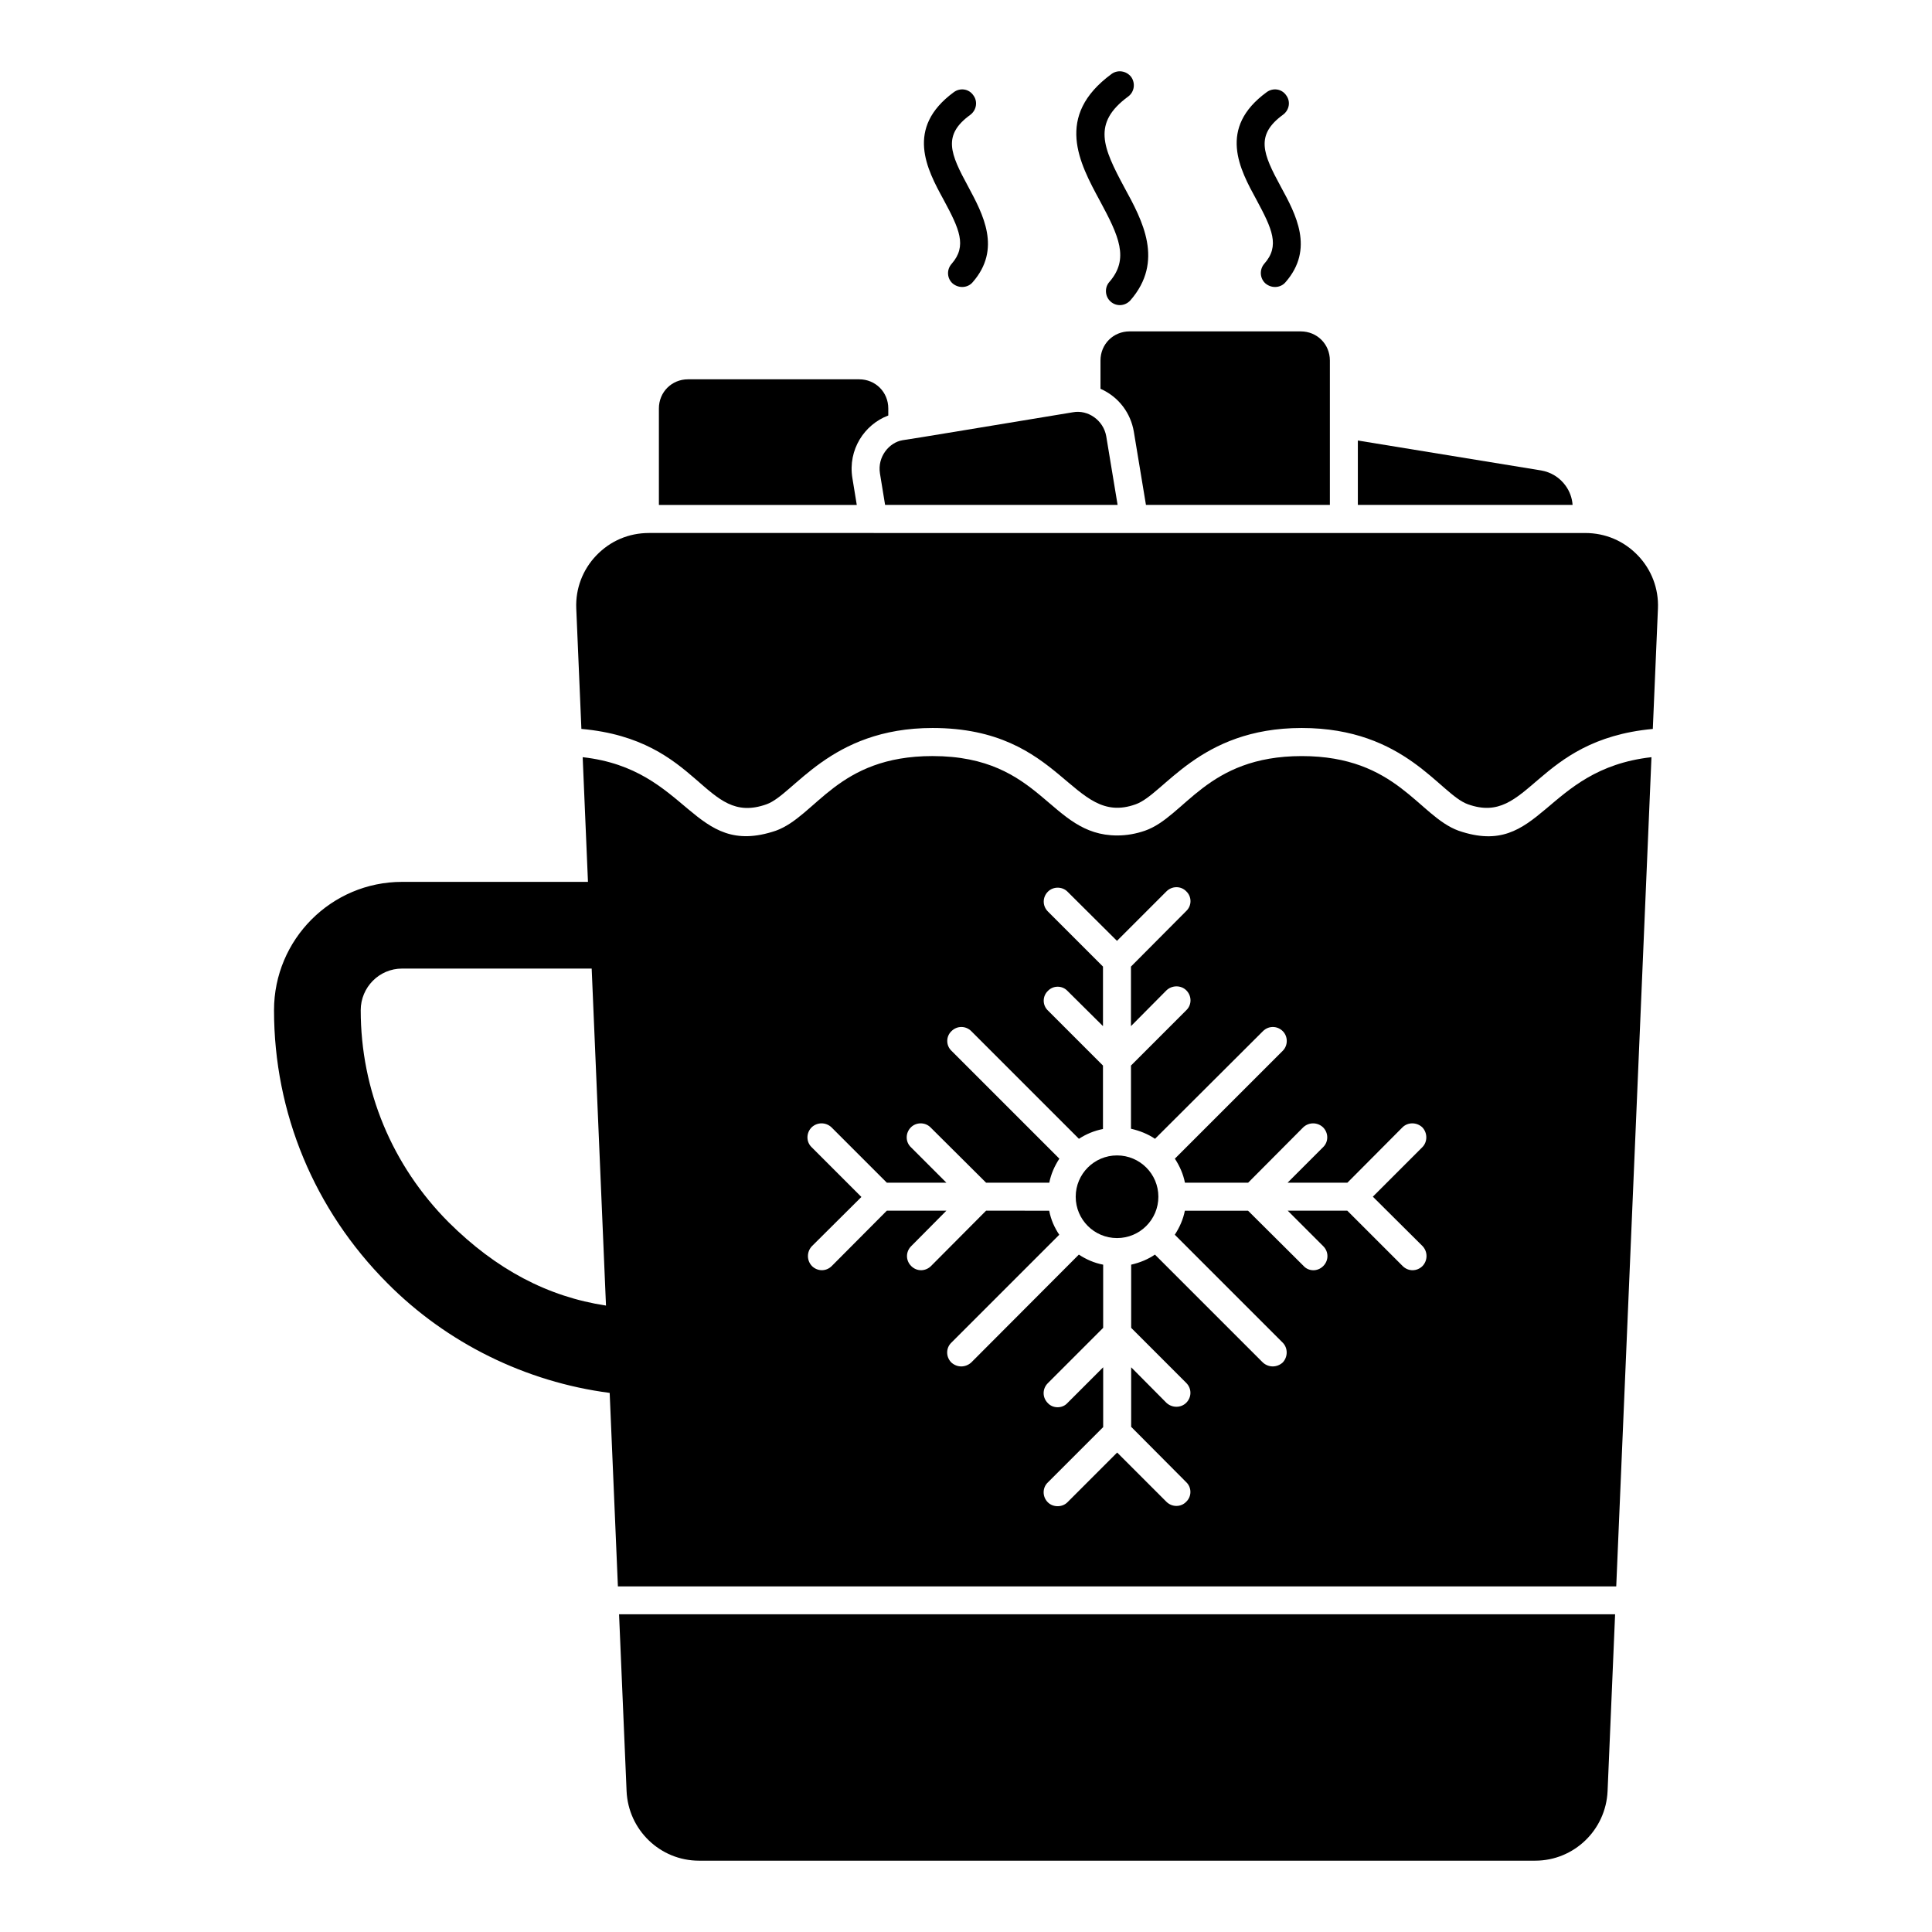
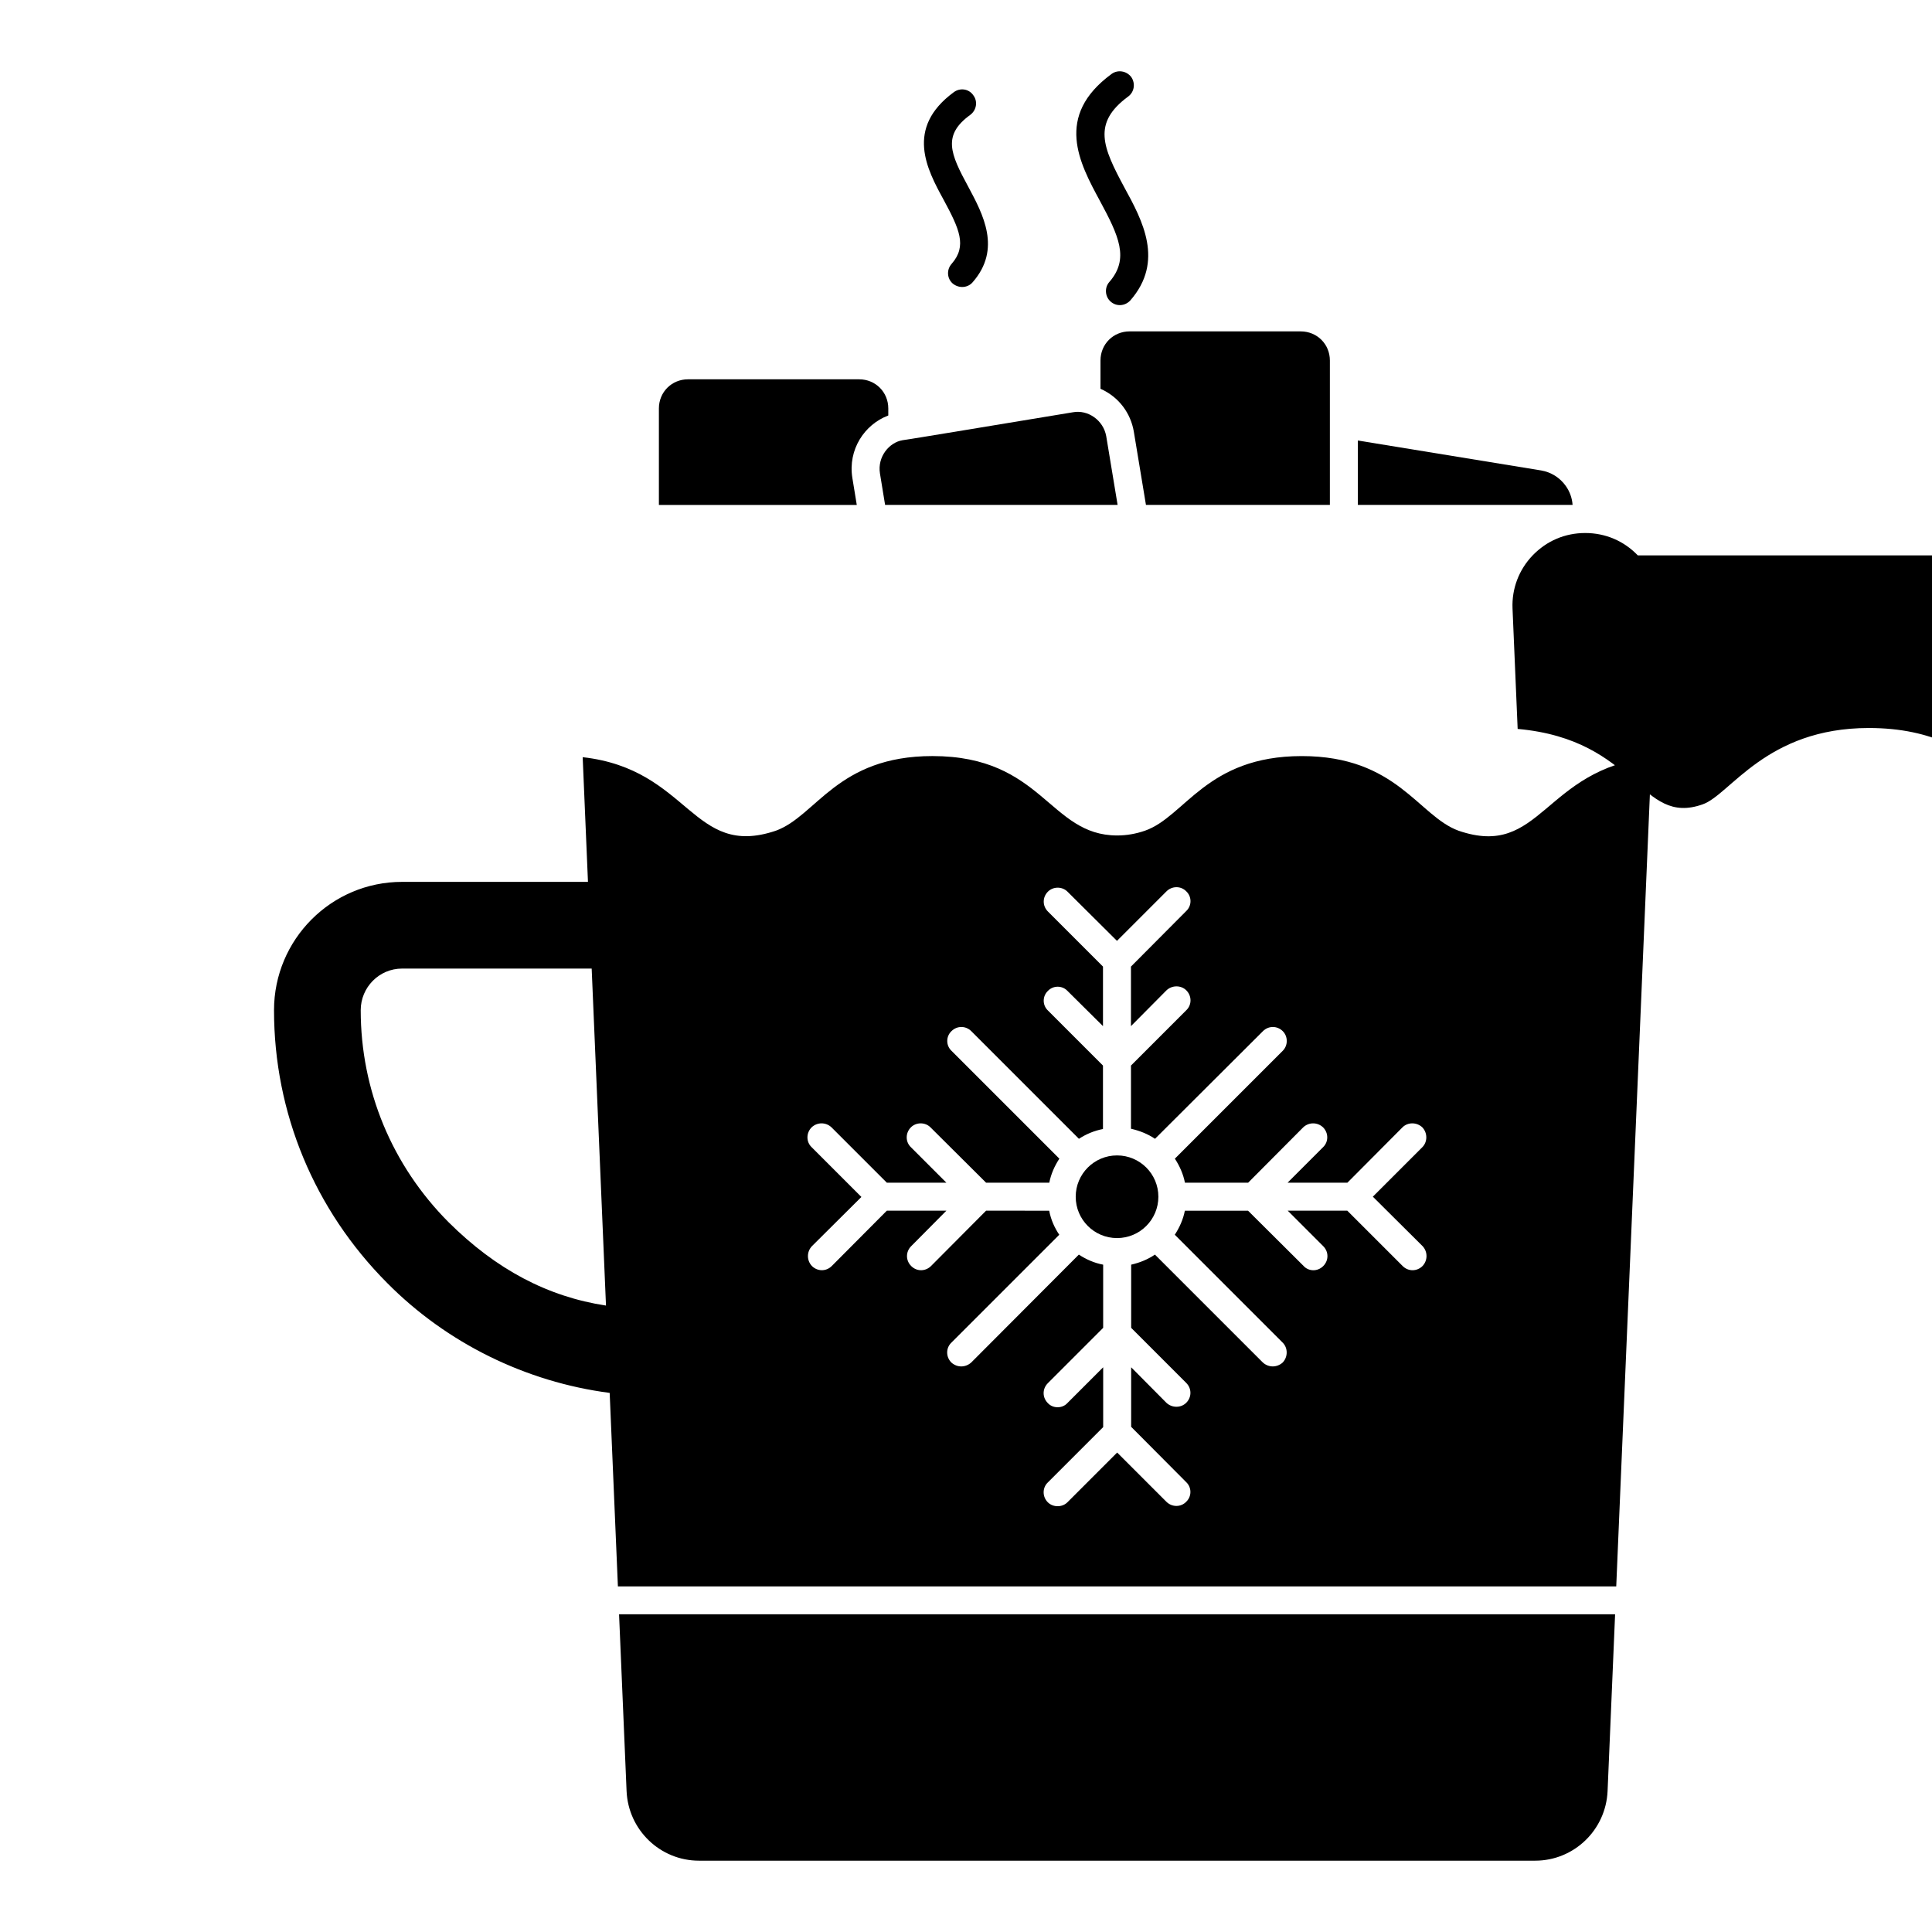
<svg xmlns="http://www.w3.org/2000/svg" fill="#000000" width="800px" height="800px" version="1.1" viewBox="144 144 512 512">
  <g>
    <path d="m377.2 269.49 1.359 8.312h61.617l-3.012-18.195c-0.75-4.266-4.875-7.09-8.82-6.352-17.758 2.922-44.531 7.383-45.152 7.406-0.027 0-0.051 0.016-0.082 0.016-3.414 0.594-6.637 4.309-5.91 8.812z" />
    <path d="m443.36 231.82c-4.328 0-7.719 3.387-7.719 7.711v7.496c4.988 2.227 8.004 6.566 8.828 11.324l3.219 19.449h48.742v-38.266c0-4.328-3.394-7.711-7.719-7.711z" />
    <path d="m558.91 272.73c-1.555-2.172-3.863-3.609-6.504-4.059l-48.562-7.93v17.066h56.906c-0.125-1.809-0.746-3.559-1.84-5.078z" />
    <path d="m369.89 270.69c-1.227-7.539 3.207-14.195 9.484-16.566 0.012-0.004 0.02-0.012 0.031-0.016v-1.867c0-4.328-3.394-7.719-7.719-7.719h-45.352c-4.328 0-7.719 3.394-7.719 7.719v25.57h52.441z" />
-     <path d="m578.03 291.18c-3.703-3.852-8.594-5.926-13.93-5.926l-248.12-0.004c-5.336 0-10.223 2.074-13.93 5.926-3.629 3.777-5.559 8.816-5.336 14.078l1.359 31.914c31.82 2.848 32.438 25.91 49.051 19.98 7.285-2.551 16.746-20.223 44.004-20.223 34.703 0 36.848 26.293 53.793 20.238 7.559-2.606 16.746-20.238 44.027-20.238 27.59 0 36.602 17.602 44.086 20.223 16.289 5.828 17.555-17.062 48.977-19.973l1.359-31.922c0.223-5.258-1.707-10.297-5.336-14.074z" />
+     <path d="m578.03 291.18c-3.703-3.852-8.594-5.926-13.93-5.926c-5.336 0-10.223 2.074-13.93 5.926-3.629 3.777-5.559 8.816-5.336 14.078l1.359 31.914c31.82 2.848 32.438 25.91 49.051 19.98 7.285-2.551 16.746-20.223 44.004-20.223 34.703 0 36.848 26.293 53.793 20.238 7.559-2.606 16.746-20.238 44.027-20.238 27.59 0 36.602 17.602 44.086 20.223 16.289 5.828 17.555-17.062 48.977-19.973l1.359-31.922c0.223-5.258-1.707-10.297-5.336-14.074z" />
    <path d="m530.54 364.15c-10.664-3.875-16.352-19.781-41.562-19.781-25.297 0-30.902 16.062-41.566 19.781-2.371 0.816-4.816 1.258-7.336 1.258-18.055 0-19.691-21.043-48.973-21.043-25.25 0-30.742 15.875-41.492 19.781-22.164 7.5-22.836-16.312-51.195-19.484l1.402 33.043h-49.266c-18.746 0-33.934 15.262-33.934 34.008 0 27.191 10.668 52.898 30.008 72.312 15.742 15.891 36.676 26.211 58.945 29.109l2.18 51.277h264.57l9.336-219.75c-28.691 3.234-29.137 27.043-51.121 19.488zm-267.68 103.73c-14.965-15.039-23.266-34.969-23.266-56.16 0-6.074 4.891-11.039 10.965-11.039h50.242l3.793 89.309c-15.445-2.352-29.109-9.555-41.734-22.109zm258.12 11.633c-1.43 1.43-3.734 1.523-5.262 0l-14.672-14.668h-15.781l9.41 9.41c1.48 1.48 1.48 3.777 0 5.262-1.602 1.602-3.965 1.355-5.188 0l-14.742-14.668h-16.746c-0.445 2.297-1.406 4.445-2.668 6.371l28.598 28.598c1.406 1.406 1.406 3.777 0 5.262-1.48 1.332-3.676 1.426-5.262 0l-28.598-28.598c-1.852 1.262-4 2.148-6.297 2.668v16.742l14.594 14.598c1.48 1.48 1.48 3.777 0 5.262-1.406 1.406-3.777 1.406-5.262 0l-9.336-9.41v15.781l14.594 14.668c1.48 1.406 1.48 3.777 0 5.188-1.406 1.48-3.777 1.48-5.262 0l-13.039-13.039-13.188 13.188c-1.375 1.375-3.801 1.383-5.188 0-1.48-1.48-1.48-3.852 0-5.262l14.668-14.668v-15.855l-9.484 9.484c-1.332 1.48-3.852 1.48-5.188 0-1.48-1.48-1.48-3.777 0-5.262l14.668-14.672v-16.742c-2.371-0.445-4.519-1.406-6.445-2.668l-28.523 28.598c-1.48 1.332-3.676 1.426-5.262 0-1.48-1.48-1.48-3.852 0-5.262l28.598-28.598c-1.258-1.852-2.223-4-2.668-6.371l-16.723-0.008-14.594 14.668c-1.375 1.375-3.672 1.586-5.262 0-1.48-1.48-1.48-3.777 0-5.262l9.336-9.41h-15.781l-14.598 14.668c-1.52 1.52-3.824 1.438-5.262 0-1.406-1.48-1.406-3.777 0-5.262l13.113-13.039-13.188-13.188c-1.48-1.406-1.48-3.777 0-5.262 1.48-1.406 3.777-1.406 5.262 0l14.672 14.672h15.781l-9.41-9.41c-1.48-1.406-1.48-3.777 0-5.262 1.406-1.406 3.777-1.406 5.188 0l14.742 14.672h16.746c0.445-2.297 1.406-4.445 2.668-6.371l-28.598-28.598c-1.48-1.406-1.48-3.777 0-5.188 1.48-1.48 3.777-1.48 5.262 0l28.523 28.523c1.926-1.262 4.074-2.148 6.371-2.594v-16.816l-14.594-14.598c-1.48-1.406-1.48-3.777 0-5.188 1.406-1.48 3.777-1.48 5.188 0l9.41 9.336v-15.781l-14.594-14.594c-1.48-1.48-1.48-3.777 0-5.262 1.406-1.406 3.777-1.406 5.188 0l13.113 13.039 13.113-13.113c1.48-1.48 3.852-1.48 5.262 0 1.48 1.406 1.48 3.777 0 5.188l-14.668 14.742v15.781l9.41-9.484c1.48-1.406 3.852-1.406 5.262 0 1.48 1.48 1.48 3.852 0 5.262l-14.668 14.672v16.742c2.297 0.52 4.519 1.406 6.371 2.668l28.598-28.523c1.48-1.48 3.777-1.48 5.262 0 1.406 1.406 1.406 3.777 0 5.188l-28.598 28.598c1.258 1.926 2.223 4.074 2.668 6.371h16.746l14.598-14.672c1.48-1.406 3.777-1.406 5.262 0 1.48 1.48 1.48 3.852 0 5.262l-9.41 9.41h15.855l14.598-14.672c1.406-1.406 3.777-1.406 5.262 0 1.406 1.48 1.406 3.852 0 5.262l-13.113 13.113 13.188 13.113c1.383 1.488 1.383 3.785-0.027 5.269z" />
    <path d="m450.98 461.15c0 6.051-4.902 10.953-10.953 10.953s-10.953-4.902-10.953-10.953c0-6.051 4.902-10.953 10.953-10.953s10.953 4.902 10.953 10.953" />
    <path d="m310.05 618.65c0.445 10.297 8.891 18.449 19.188 18.449h221.6c10.297 0 18.742-8.148 19.188-18.449l1.992-46.844-263.96-0.004z" />
    <path d="m438 218.71c-1.332 1.48-1.184 3.852 0.297 5.188 1.582 1.426 3.883 1.219 5.262-0.297 9.039-10.371 3.188-21.191-1.555-29.859-5.777-10.742-8.594-17.113 0.965-24.152 1.629-1.184 2-3.481 0.816-5.188-1.258-1.629-3.555-2-5.188-0.816-15.262 11.188-8.52 23.633-3.113 33.637 5.035 9.336 7.852 15.34 2.516 21.488z" />
-     <path d="m479.04 213.9c-1.332 1.555-1.184 3.926 0.371 5.262 1.746 1.398 4.066 1.062 5.262-0.371 7.707-8.816 2.742-18.004-1.258-25.34-4.742-8.742-6.816-13.633 0.594-19.043 1.703-1.262 2.074-3.555 0.816-5.188-1.184-1.703-3.481-2-5.113-0.816-13.113 9.559-7.113 20.523-2.742 28.523 4.144 7.711 6.293 12.23 2.07 16.973z" />
    <path d="m396.21 213.9c-1.406 1.555-1.262 3.926 0.297 5.262 1.746 1.398 4.066 1.062 5.262-0.371 7.707-8.816 2.742-18.004-1.188-25.34-4.742-8.742-6.891-13.633 0.594-19.043 1.629-1.262 2-3.555 0.742-5.188-1.184-1.703-3.481-2-5.113-0.816-13.039 9.559-7.113 20.523-2.742 28.523 4.148 7.711 6.297 12.23 2.148 16.973z" />
  </g>
</svg>